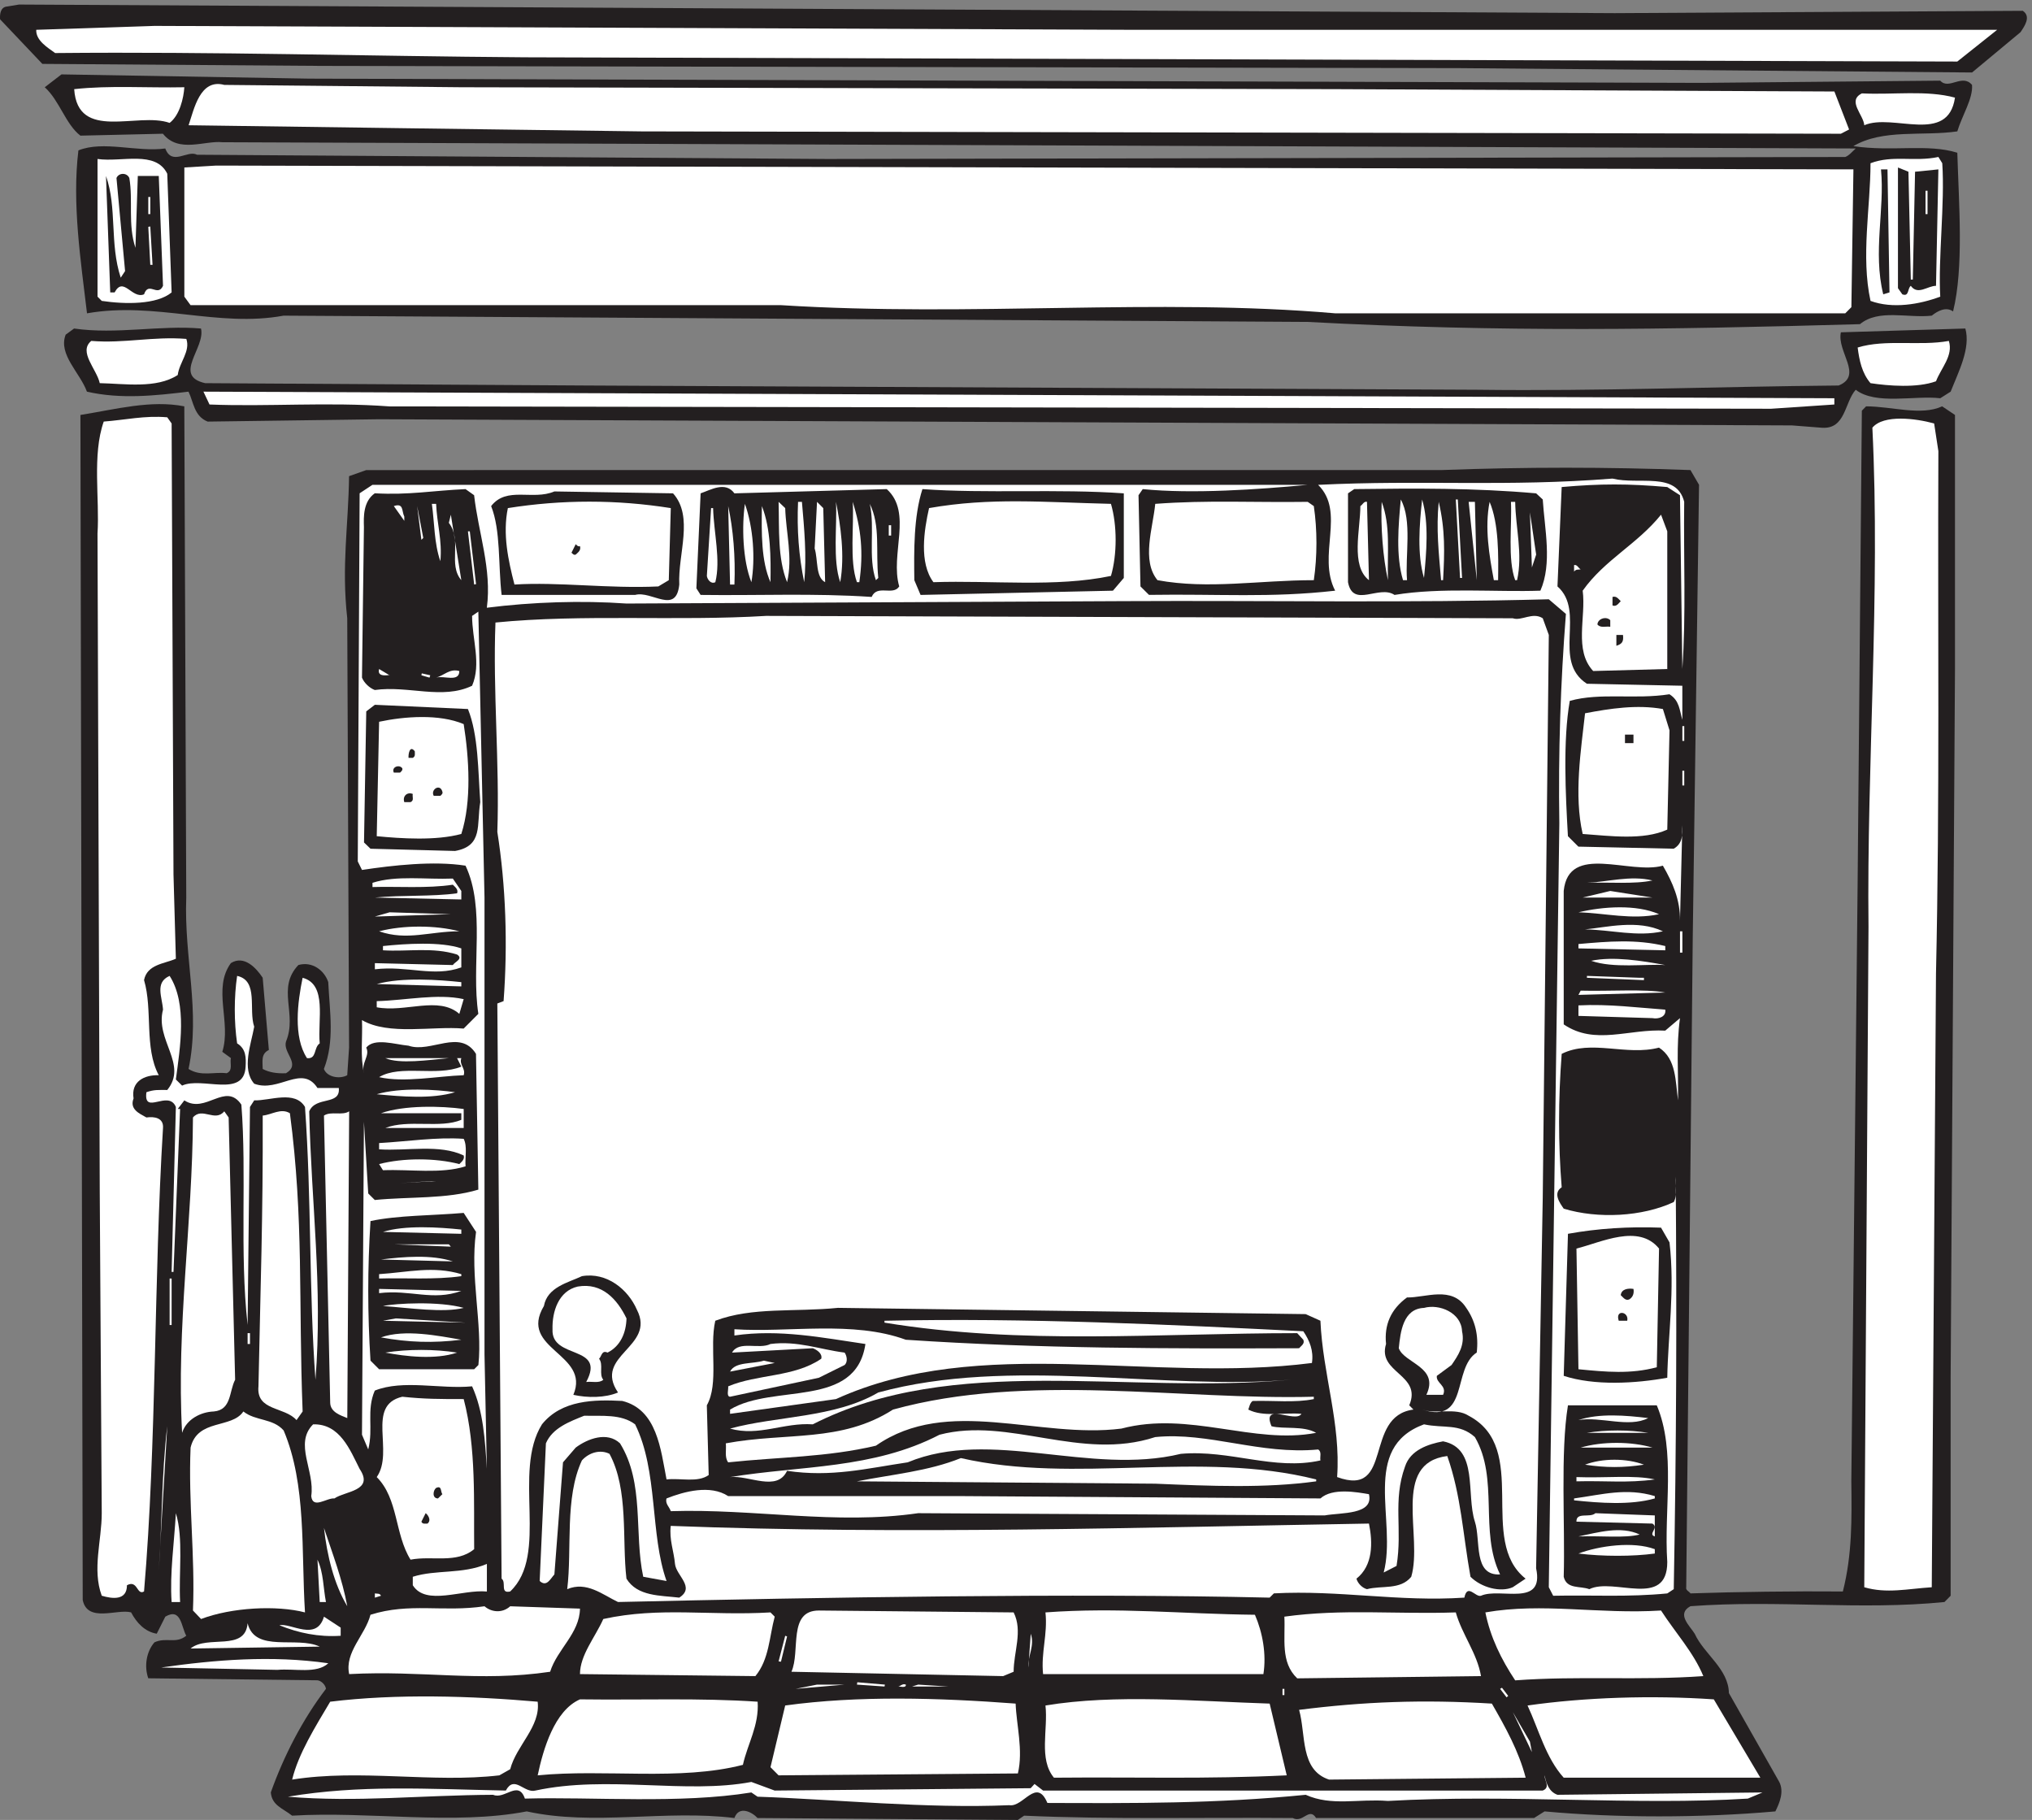
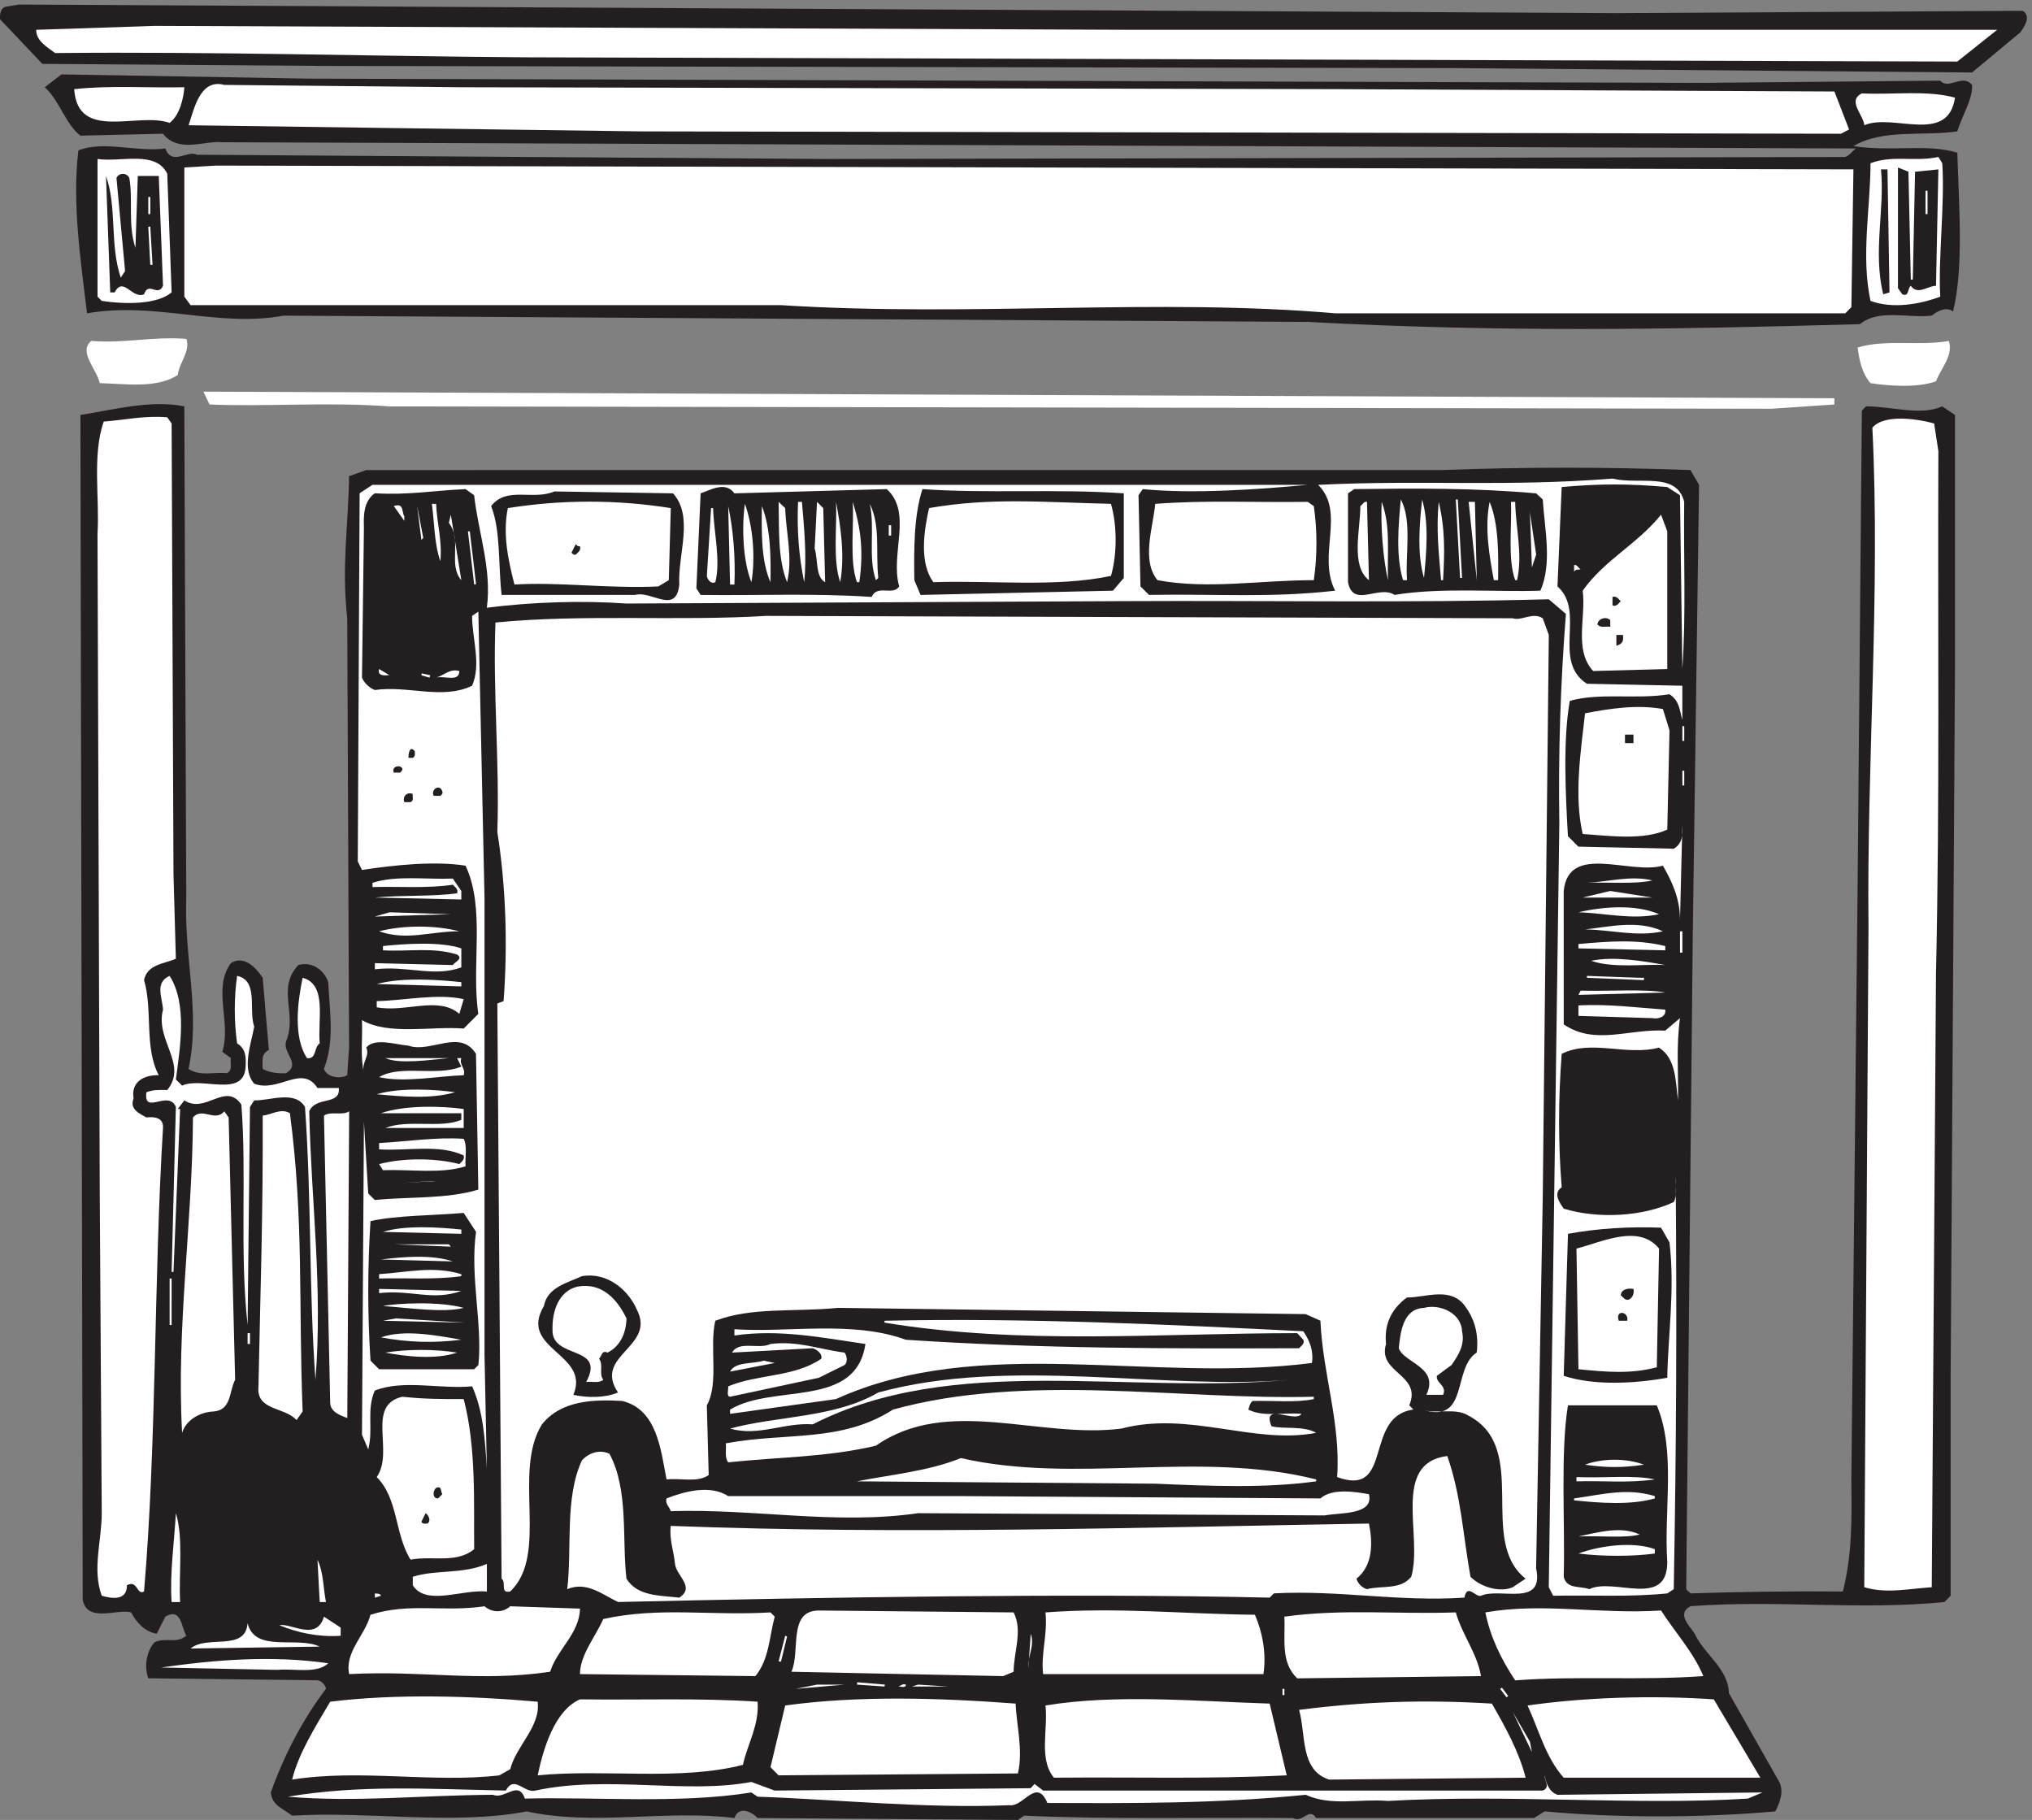
<svg xmlns="http://www.w3.org/2000/svg" xml:space="preserve" width="300.856" height="269.436">
  <rect width="100%" height="100%" fill="#808080" stroke="none" />
  <path d="m1797.21 2011.43 454.6 2.61c9.66-6.47 1.79-17.29-2.48-23.76l-53.98-44.9-570.01 4.84-1267.293 2.49-310.89 2.24-47.075 49.63c-.414 5.97.55 13.31 7.316 14.18l13.805 2.24 869.16-4.72 906.847-4.85" style="fill:#231f20;fill-opacity:1;fill-rule:evenodd;stroke:none" transform="matrix(.133 0 0 -.133 0 269.467)" />
  <path d="M1484.13 1992.89h739.16l-44.38-35.33-1594.535 4.73c-177.523 1.24-344.254 6.46-522.977 4.73-8.129 5.96-21.59 13.8-21.058 25.87l131.676 4.35 1087.934-4.35h224.18" style="fill:#fff;fill-opacity:1;fill-rule:evenodd;stroke:none" transform="matrix(.133 0 0 -.133 0 269.467)" />
  <path d="m1893.92 1933.81 266.01 2.48c9.57-10.7 24.51 8.2 35.38-4.74 1.31-15.04-11.27-34.44-16.38-51.73-38.52-5.6-82.94 2.99-115.7-16.43 43.23-6.45 82.55 3 115.7-7.34 1.71-57.46 7.34-127.87-4.72-176.64-7.86 5.6-17.29.52-23.71-4.71-26.87-3-59.23 7.71-79.94-9.47-216.73-6.09-399.8-9.07-614.83 2.5l-1140.046 6.97c-72.856-13.45-142.832 15.91-218.832 2.6-6.946 58.71-16.774 122.16-9.567 181.36 27.649 11.21 65.649-2.23 96.707 2.13 7.469-19.9 25.028-1.25 35.117-6.97l701.977-4.73 1133.094 2.23c4.33 1.62 7.74 5.98 11.67 9.47l-1818.307 6.95c-19.523 2.13-48.746-12.54-66.172 9.47l-91.86-2.13c-16.378 12.44-23.323 39.19-39.702 53.87l18.605 14.31 275.707-4.73 1549.799-4.72" style="fill:#231f20;fill-opacity:1;fill-rule:evenodd;stroke:none" transform="matrix(.133 0 0 -.133 0 269.467)" />
  <path d="m1488.54 1926.83 553.55-2.61 16.36-42.29-9.15-4.73-1335.339 2.61c-171.164 2.12-342.106 4.73-504.016 6.84 6.094 17.79 12.637 52.24 39.719 44.91l263.797-2.61 975.079-2.12m-1283.325 2.12c-.828-12.07-5.133-31.1-16.383-39.68-35.414 12.56-102.363-21.15-106.246 37.56 39.305 4.35 81.664 1.25 122.629 2.12m1971.115-11.57c-7.78-52.74-69.02-16.92-100.97-30.72-.83 11.69-19.44 27.24-2.64 35.45 34.59-1.74 72.08 3.85 103.61-4.73m-14.16-73.01c3.04-44.91-4.73-106.24-2.23-148.53-22.92-8.58-53.05-13.81-77.64-4.72-10.83 49.62 0 104.48 0 153.25 25 9.45 48.75 1.24 75.56 6.96l4.31-6.96m-1975.979-11.69 4.86-132.11c-16.524-13.81-51.805-13.31-77.778-9.46l-4.714 4.73v153.25c26.8-3.86 64.718 9.95 77.632-16.41m1874.819-148.53-6.81-6.85h-567.94c-199.82 17.29-404.17-4.34-616.928 9.08H212.141l-6.918 9.46v143.8l35.382 2.11 1822.675-4.22-2.27-153.38" style="fill:#fff;fill-opacity:1;fill-rule:evenodd;stroke:none" transform="matrix(.133 0 0 -.133 0 269.467)" />
  <path d="M2127.16 1714.87h2.23l2.5 120.04 25.97 2.61-2.64-129.62c-9.45 0-20.28-10.82-28.06 0-3.89-2.98-1.66-12.44-9.44-9.45l-4.86 6.84v134.34l11.66-4.72 2.64-120.04m-23.74-14.3-6.95-2.11c-11.66 47.51 1.81 94.16-2.5 139.06h7.23l2.22-136.95M143.973 1827.94c4.304-25-1.805-51.74 6.804-77.74l2.641 79.98h23.332l4.723-122.28c-5.973-12.94-15.973 5.6-21.114-9.45-13.468-5.59-22.914 20.64-32.777 2.11h-4.863L118 1830.18c12.5-35.45 3.887-75.13 16.387-113.2l4.863 7.34-9.586 103.62c2.641 6.09 11.672 6.09 14.309 0" style="fill:#231f20;fill-opacity:1;fill-rule:evenodd;stroke:none" transform="matrix(.133 0 0 -.133 0 269.467)" />
  <path d="M2143.56 1813.76h2.22v-26h-2.22v26m-1978.474-6.97h2.219v-19.03h-2.219v19.03m0-33.21 2.219.37 2.5-42.67h-2.5l-2.219 42.3" style="fill:#fff;fill-opacity:1;fill-rule:evenodd;stroke:none" transform="matrix(.133 0 0 -.133 0 269.467)" />
-   <path d="M223.754 1660.38c5.199-21.52-31.977-52.61 4.68-60.83l424.121-2.6 991.355-4.74c139.07-1.73 262.95 3.49 402.93 4.74 27.56 11.19-2.21 37.56 2.47 59.21l138.57 4.22c6.1-22.01-7.68-48.26-16.38-70.28l-11.57-7.34c-28.47 3.37-71.75-7.83-94.11 9.45-12.61-14.3-11.18-44.03-37.57-42.29l-33.27 2.61-1573.007 6.85-190.809-2.61c-15.211 6.09-15.598 21.64-21.316 33.33-36.266-4.35-75.129-8.71-113.082 0-7.672 21.15-32.239 41.42-23.657 63.44l9.356 6.84c47.183-6.84 95.926 3.98 141.289 0" style="fill:#231f20;fill-opacity:1;fill-rule:evenodd;stroke:none" transform="matrix(.133 0 0 -.133 0 269.467)" />
  <path d="M207.441 1648.82c4.719-13.81-7.777-26-9.578-40.18-23.75-15.55-59.59-9.58-86.812-9.08-3.332 15.55-24.16 34.95-9.442 47.02 36.664-2.99 69.024 5.22 105.832 2.24m1962.079-2.25c5.15-16.42-8.75-30.23-14.3-44.91-21.11-7.71-53.05-5.1-72.92-2.11-9.58 11.19-12.5 25.5-14.3 39.68 31.11 9.58 69.02 1.37 101.52 7.34m-127.47-70.77-70.37-4.73-1538.082 2.61c-68.707 5.1-135.535-.5-200.364 2.12l-6.761 14.3 1815.577-7.34v-6.96" style="fill:#fff;fill-opacity:1;fill-rule:evenodd;stroke:none" transform="matrix(.133 0 0 -.133 0 269.467)" />
  <path d="M207.344 1026.98c-2.547-67.734 16.051-126.851 2.547-190.808 13.882-8.723 28.023-3.004 42.414-4.75 7.261 3.004 3.441 10.758 4.715 16.863l-9.555 6.977c10.316 32.66-11.207 70.258 9.555 98.75 14.644 9.109 28.019-5.137 35.406-16.282l6.879-80.433c-9.043-4.266-6.879-12.891-6.879-21.125 7.262-3.879 15.922-5.234 25.984-4.75 17.195 10.367-3.949 22.48 0 35.371 12.863 30.723-10.828 59.211 13.754 85.086 15.539 4.363 28.914-6.008 33.246-18.992 1.656-33.629 7.258-65.61-4.84-96.715 3.438-9.016 17.321-11.629 25.981-6.981l2.039 30.723-2.039 477.956c-6.492 58.73 1.273 102.34 2.039 158.16l19.105 6.78H1604.2c94.12 3.49 183.41 3.49 277.66 0l9.55-16.38-7-503.828-7.26-723.332c-.89-3.391 3.44-4.75 4.71-6.879 51.33 1.738 116.67 2.609 169.65 2.129 10.45 41.089 9.94 80.339 9.43 122.691l7 664.119 4.72 527.57 4.71 4.85c28.66 0 61.01-10.86 84.7 0l14.27-9.6v-282.78l-4.84-788.839V249.77l-6.88-6.981c-94-9.398-184.69 2.621-282.76-4.648-16.05-8.621-.51-22.09 4.71-30.621 10.45-22.872 37.58-38.961 38.09-66.09l56.04-98.852c5.6-10.847.38-23.45-4.33-32.848-82.92-7.37-177.05-7.37-256.91 0l-11.71-7.37h-242.64c-7.77 12.6-14.65-6.098-25.98 0-99.61.87-203.67-1.739-299.06 2.62l-7.01-4.75-289.763 2.13c-5.859 6.492-20.637 14.34-25.731 0-76.929 9.5-156.789-9.008-231.171 7.37-81.133-15.609-175.645.38-261.235-4.75-10.316 8.239-22.418 11.239-23.691 25.872 14.648 41.09 35.41 81.207 61.394 115.328-.511 4.359-5.222 9.101-9.554 9.492l-188.25 2.226c-4.711 13.282-2.164 29.661 6.879 40.024 13.371 6.109 23.816-2.133 35.406 7.367-5.602 9.883-5.602 31.59-23.309 21.223l-9.551-18.992c-12.992 2.128-22.418 12.019-28.531 23.742-15.156 4.269-48.656-12.024-53.875 13.859l-2.55 1319.029c40.12 6.49 78.589 16.87 115.652 9.6l2.164-546.77" style="fill:#231f20;fill-opacity:1;fill-rule:evenodd;stroke:none" transform="matrix(.133 0 0 -.133 0 269.467)" />
  <path d="m191.055 1554.71 2.082-501.85 2.64-93.989c-12.504-5.637-31.945-6.121-35.422-23.758 9.864-33.343 0-75.144 16.391-105.91-15.969.481-31.109-6.848-28.055-25.855-4.722-12.078 6.528-16.832 14.309-21.18 9.023 1.285 19.305-.484 18.469-11.68-10.278-167.523-6.946-349.629-21.114-515.937-8.191-4.75-6.941 13.371-19.023 6.918 0-17.309-16.391-15.141-28.059-11.668-10.828 29.39 0 61.289 0 91.89l-2.218 358.004-2.504 732.355c2.504 38.82-6.106 87.7 6.945 124.75 23.75 1.77 45.699 6.93 70.695 4.75l4.864-6.84m1966.805-30.78c-.84-196.75 1.66-386.38-2.65-581.532l-4.71-683.16c-27.23-1.758-50.14-7.289-75.14 0l4.72 734.938c-2.08 180.964 13.33 371.794 4.31 555.804 12.49 14.99 48.32 10.34 68.75 4.73l4.72-30.78m-282.95-56.45c-.81-61.82 2.17-125.25-2.07-186.07l-2.62 193.41-14.17 9.11c-43.69 3.82-73.93 3.82-117.53 0l-4.69-110.63c31.86-28.08-6.59-82.86 32.77-108.34l106.24-2.22v-37.94c-3.07 10.33-3.07 21.49-14.36 28.46-38.27-6.05-76.81 2.14-110.93-7.35-7.76-43.99-4.69-104.43-2.08-150.64l11.65-11.63 106.15-2.3c9.93 5.74 9.93 15.61 9.57 26.02l-2.62-106.2c.36 23.26-8.22 42.62-19.05 61.29-37.1-10.41-104.88 25.47-110.39-28.09V885.785c34.84-23.719 72.48-4.668 113.01-6.961l16.43 13.926c-4.33-31.906-1.72-58.301-2.17-91.508-2.98 21.117-1.8 46.137-21.21 58.684-36.29-9.563-75.55 9.488-108.32-6.961-3.88-50.879-3.88-100.61 0-148.504-10.02-6.504-2.25-17.293 2.26-23.793 37.91-11.555 87.56-9.031 122.49 7.344 4.42 7.879 1.35 18.515 2.16 28.156 1.27-161.129.82-293.258-2.16-459.059l-7.22-4.738c-43.69-4.281-81.69-1.68-127-2.601l-4.88 9.492 11.74 850.238c-1.27 78.95 1.35 156.69 7.31 233.2l-19.05 16.29c-156.25-4.21-312.49-1.22-473.17-2.06l-553.586-2.68c-49.555 3.52-104.887 1.76-155.434-4.67 5.688 43.15-9.476 83.32-14.171 125.24l-9.571 6.81c-36.644-1.68-63.093-6.81-101.004-4.66-12.996-9.11-12.457-26.4-12.093-37.57l-2.168-167.63c2.168-5.58 8.215-11.55 14.261-13.77 37.551 5.2 75.192-11.17 108.317 4.74 10.472 24.26 0 51.88 0 77.74l6.953 4.74 6.859-318.2V518.391L541.98 391c-2.078 32.289-3.882 64.27-16.429 91.891-35.383-3.371-76.723 7.879-108.317-4.743-9.566-21.957-1.355-42.238-7.312-65.488l-6.949 16.371 2.168 348.418 4.781-79.875 7.312-7.269c38.364 3.828 79.883.843 115.27 11.554l-2.621 151.106c-17.602 28.461-50.547.535-75.098 9.101-15.164 1.379-37.91 9.106-47.117-2.14 4.691-9.028-5.957-16.91-2.527-28.461-4.243 18.515-1.356 39.324-2.168 59.062 29.879-17.289 78.168-6.425 113.191-9.41l16.34 16.375c-8.125 53.481 8.211 117.438-14.266 164.958-35.383 5.58-81.144.38-115.265-4.75l-4.696 9.49 2.078 409.78 14.262 9.41H1455.73c-54.89-5.13-128.36-10.33-183.6-4.75l-4.7-6.81 2.17-101.52 9.48-9.41c77.81 1.22 135.12-3.52 207.24 4.66-20.3 39.33 12.01 87.22-18.95 117.83 116.53 5.74 209.32-2.45 327.66 6.96 29.88-7.34 71.22 8.19 79.88-25.86" style="fill:#fff;fill-opacity:1;fill-rule:evenodd;stroke:none" transform="matrix(.133 0 0 -.133 0 269.467)" />
  <path d="M987.16 1481.63c29.02-26.24 3.473-72.52 13.89-108.34-6.945-10.83-24.581 2.61-30.698-11.69-64.715 4.35-126.942 1.36-190.407 2.24l-4.722 7.33 4.722 105.73c11.235 3.86 27.637 13.81 37.637 0l169.578 4.73m730.27-11.56c2.09-32.84 10.71-71.28-2.63-101.51-48.34-1.75-111.39 3.85-162.37-4.73-17.22 11.57-46.23-15.17-51.79 14.19v98.88l6.94 4.74c68.61.86 133.75 1.36 202.49-4.74l7.36-6.83m-466.38 6.83v-94.17l-12.08-14.18-214.17-4.73-6.94 16.43c-.42 32.34-.83 70.77 9.02 101.38 70.42-5.11 150.7.49 224.17-4.73m-501.804.01c23.34-25.88 5.281-67.8 6.949-101.51-3.472-34.08-30.695-6.47-49.168-11.57H558.41c-3.887 33.21-.84 71.65-11.66 98.89 17.355 22.39 46.246 5.98 70.41 16.3l132.086-2.11" style="fill:#231f20;fill-opacity:1;fill-rule:evenodd;stroke:none" transform="matrix(.133 0 0 -.133 0 269.467)" />
  <path d="M1236.75 1465.21c6.93-23.76 6.93-56.48 0-80.23-61.67-12.94-132.09-4.73-197.64-6.97-16.11 21.65-10.42 57.85-4.86 82.48 68.75 12.06 127.91 6.46 202.5 4.72m329.58-84.96h-4.45c-8.19 27.12-5.13 61.2-2.49 89.81 12.91-23.38 4.72-62.69 6.94-89.81m18.9 2.49c-7.78 25.99-5.14 59.58-2.09 87.32 7.78-26.37 4.73-59.58 2.09-87.32m35.41 87.32h2.22l4.73-87.32h-2.23l-4.72 87.32m-873.902-9.58-2.218-80.24-11.665-6.96c-54.855-2.61-111.394 5.22-160.144 2.11-6.941 26.87-13.32 56.23-7.352 85.09 60.414 9.57 120.965 9.57 181.379 0m127.371-.01c.836-27.61 8.614-54.85 2.086-82.46-10.695 26.74-8.613 58.71-9.445 89.43l7.359-6.97m18.614 6.97c2.5-28.98 5.554-60.95 2.5-89.43-5.973 29.35-8.196 58.34-6.805 89.43h4.305m25.836-89.43c-10.836 5.59-7.782 25.12-11.668 37.56l2.636 51.87 6.946-6.97 2.086-82.46m16.804 0c-8.613 24.62-3.336 62.69-4.722 89.43 5.136-26.37 10-59.58 4.722-89.43m21.25 0h-2.64c-8.61 23.75-3.055 62.69-4.723 89.43 9.445-29.85 12.086-56.6 7.363-89.43m505.957 84.7c3.9-26 3.9-56.22 0-82.46-60.83 0-117.35-10.45-174.02 0-18.05 22.01-5.14 57.84-2.5 84.95 58.33 4.35 110.14 1.37 169.72 2.24l6.8-4.73m61.4-82.47c-20.69 15.93-9.58 56.48-9.58 82.48 2.64 1.62 3.89 5.59 7.36 4.73l2.22-87.21m21.11 0c-5.56 25.38-8.19 59.59-6.94 87.2 10-26.74 6.11-54.48 6.94-87.2m61.4 0h-2.23c-2.64 31.47-5.55 56.48-2.64 87.2 7.37-31.1 6.53-56.6 4.87-87.2m37.5 0-9.03 87.2h6.94zm23.74 0H1663c-5.14 27.62-10.42 58.22-4.73 87.2 10.28-24.25 9.86-59.58 9.45-87.2m19.03 87.2c.42-28.98 8.61-57.84 2.09-87.2h-2.09c-8.61 23.26-3.47 61.21-4.72 87.2h4.72M485.5 1465.2c.832-21.52 6.945-40.92 4.723-63.81-6.946 19.78-6.528 42.66-9.446 63.81h4.723m350.973-87.2c-9.86 24.63-10.696 63.07-7.223 87.2 9.445-26.24 11.668-61.32 7.223-87.2m141.25 4.73-2.637-2.49c-9.027 25.38-.836 58.22-6.809 84.96 12.086-24.5 6.391-52.25 9.446-82.47m-527.637 68.3v-4.73l-11.668 16.42c11.25 3.86 8.609-5.72 11.668-11.69m19.027-25.88-4.722 37.57 6.804-35.45zm348.473-49.75h-4.863l-2.082 87.32c5.554-25.5 8.195-56.6 6.945-87.32m40.137 2.61c-10.418 23.39-10 54.86-9.582 84.71 10-25.12 10-57.97 9.582-84.71m-63.887 82.47c.832-27.61 8.609-57.84 2.5-82.47-5.141-2.61-9.031 3.48-9.445 6.97l4.722 75.5h2.223m911.524-66.05-2.22 61.32 6.95-47.02zm-1191.805-14.18c-15.137 17.66 1.25 44.03-13.887 63.81l2.223 9.08 11.664-72.89m1342.495 54.37v-153.26l-82.5-2.23c-21.66 23.37-7.77 59.57-11.66 89.43 24.58 34.58 60.41 51.38 87.22 84.58l6.94-18.52m-866.659 6.83h2.636v-11.57h-2.636v11.57m-468.473-6.85H523l6.945-58.71-2.082-.5-6.945 59.21" style="fill:#fff;fill-opacity:1;fill-rule:evenodd;stroke:none" transform="matrix(.133 0 0 -.133 0 269.467)" />
  <path d="M645.641 1418.19c1.39-4.73-2.082-6.97-4.723-9.46-2.082-.87-3.473.87-4.723 2.12l4.723 9.45c1.25-1.25 2.641-2.98 4.723-2.11" style="fill:#231f20;fill-opacity:1;fill-rule:evenodd;stroke:none" transform="matrix(.133 0 0 -.133 0 269.467)" />
  <path d="M1759.67 1392.31c-2.5-.5-5.55.37-7.36-2.61v7.34c3.47.87 4.86-3.49 7.36-4.73" style="fill:#fff;fill-opacity:1;fill-rule:evenodd;stroke:none" transform="matrix(.133 0 0 -.133 0 269.467)" />
  <path d="M1804.25 1356.86c-2.64-2.62-4.86-6.47-9.17-4.73v9.45c4.31 1.37 6.53-2.11 9.17-4.72" style="fill:#231f20;fill-opacity:1;fill-rule:evenodd;stroke:none" transform="matrix(.133 0 0 -.133 0 269.467)" />
  <path d="M1684.06 1337.85c9.62-3.39 22.11 7.31 33.37 0l6.75-18.54-6.75-626.572-7.39-412.367c9.47-43.992-40.11-21.109-61.35-30.59-6.03-2.101-15.14 14.278-18.52-2.101-73.48-4.871-138.99 8.601-212.04 4.742l-4.74-4.742c-219.29 5.082-496.925.34-725.406-4.871-17.222 8.191-35.019 23.421-56.546 14.281 5.527 44.941-3.086 101.519 16.363 143.344 7.82 8.664 20.304 12.519 30.711 7.308 21.527-40.066 13.777-95.363 18.875-138.941 12.125-19.903 37.672-18.61 58.769-21.121 18.227 11.582-3.445 24.5-4.738 37.558-1.219 14.153-6.527 26.742-4.734 42.301 260.846-9.937 519.886-1.758 777.286 2.582 4.31-21.121 4.67-46.633-13.92-61.32 1.36-5.211 6.53-10.422 11.7-11.711 16.36 4.398 37.17-1.219 49.29 13.808 13.28 44.942-22.52 126.559 40.12 134.411 15.57-44.536 17.22-86.5 25.83-134.411 12.06-12.046 33.37-17.668 47.07-11.636l14.28 9.539c-53.96 42.699 5.6 145.035-63.43 181.379-14.71 9.472-36.24 1.215-51.81 6.832 52.67-16.782 33.22 45.82 60.85 63.484 2.23 19.016-1.65 35.395-11.7 49.742-15.93 24.977-45.28 11.168-65.94 11.575-17.79-12.997-25.54-30.254-23.32-51.774-10.05-32.484 40.54-33.703 25.83-68.289l4.66-4.738c-56.04-7.309-21.52-98.403-84.96-75.121 4.31 59.554-16 114.445-18.58 174l-16.43 7.379-520.686 6.968c-48.363-4.871-95.437 1.219-136.554-14.347-6.747-29.711 4.304-69.911-9.403-94.141l2.082-77.629c-12.484-8.726-31-3.109-46.929-4.871-6.532 33.367-10.477 77.762-49.301 87.371-31.141 1.629-67.379 1.223-89.34-25.984-33.293-53.129 8.184-145.106-35.445-186.117-11.625-2.641-3.875 10.289-9.547 14.281l-4.735 640.238 6.961 2.641c4.735 62.668 2.512 128.72-6.961 188.35 2.657 76.34-5.093 157.08-2.082 233.08 97.09 9.61 202.075 1.35 301.387 7.38l831.103-2.64" style="fill:#fff;fill-opacity:1;fill-rule:evenodd;stroke:none" transform="matrix(.133 0 0 -.133 0 269.467)" />
  <path d="M1792.59 1335.71v-7.34c-4.87.87-10.84-1.74-14.31 2.61.42 6.47 9.86 9.45 14.31 4.73m14.16-16.42c.84-7.34-.83-9.95-7.36-12.07v12.07h7.36" style="fill:#231f20;fill-opacity:1;fill-rule:evenodd;stroke:none" transform="matrix(.133 0 0 -.133 0 269.467)" />
  <path d="M433.695 1274.38c2.086 1.37-14.722-3.85-11.668 6.97l11.668-6.97m77.637 4.74c0-12.94-17.219-4.73-25.832-7.34 8.613 2.24 15.141 10.45 25.832 7.34m-42.219-4.73.414 2.11 9.446-2.11-.832-2.62-9.028 2.62" style="fill:#fff;fill-opacity:1;fill-rule:evenodd;stroke:none" transform="matrix(.133 0 0 -.133 0 269.467)" />
-   <path d="M520.918 1236.82c11.664-28.87 11.242-68.67 13.742-103.62-4.301-25 3.481-48.77-28.055-54.37l-94.164 2.49-7.218 6.97 2.5 145.91 9.578 7.34 103.617-4.72" style="fill:#231f20;fill-opacity:1;fill-rule:evenodd;stroke:none" transform="matrix(.133 0 0 -.133 0 269.467)" />
  <path d="m1858.55 1213.06-2.5-110.46c-26.81-12.19-64.03-6.97-94.16-4.86-10 43.3-1.82 93.8 2.63 134.35 27.5 5.23 57.78 9.95 86.67 4.73l7.36-23.76m-1342.359 6.97c5.969-37.57 9.028-85.96-2.64-122.28-28.469-7.71-66.942-5.1-94.16-2.49l2.636 127.38c28.051 5.97 66.946 8.95 94.164-2.61m1356.669-2.24h2.09v-16.42h-2.09v16.42" style="fill:#fff;fill-opacity:1;fill-rule:evenodd;stroke:none" transform="matrix(.133 0 0 -.133 0 269.467)" />
  <path d="M1818.41 1198.88h-9.44v9.45h9.44v-9.45m-1356.66-9.08c0-3.11.836-5.6-2.223-7.34h-4.718c-.418 3.85 1.246 14.68 6.941 7.34m-13.887-19.03c.555-2.12-1.25-3.48-2.5-4.73h-6.945c-3.055 6.47 6.527 9.45 9.445 4.73" style="fill:#231f20;fill-opacity:1;fill-rule:evenodd;stroke:none" transform="matrix(.133 0 0 -.133 0 269.467)" />
  <path d="M1872.86 1168.15h2.09v-16.42h-2.09v16.42" style="fill:#fff;fill-opacity:1;fill-rule:evenodd;stroke:none" transform="matrix(.133 0 0 -.133 0 269.467)" />
  <path d="M492.445 1144.89c.832-2.24-.972-3.48-2.222-4.73h-7.36c-3.89 6.85 6.942 14.18 9.582 4.73m-32.918-2.61c-.832-2.98 1.809-7.33-2.5-9.08h-6.945c-2.219 6.47 3.059 11.69 9.445 9.08" style="fill:#231f20;fill-opacity:1;fill-rule:evenodd;stroke:none" transform="matrix(.133 0 0 -.133 0 269.467)" />
  <path d="M513.551 1034.3v-9.45l-96.246 2.11c31.109 2.99 63.054.87 91.527 4.73 1.664 4.35-2.223 6.97-4.723 9.58-28.195-4.36-62.636-1.74-89.441-2.61v4.72c26.805 8.58 59.578 3.49 89.441 4.73l9.442-13.81M1839.52 1046c-19.86-4.35-48.74-1.74-72.91-2.61 22.5.87 48.75 8.58 72.91 2.61m-77.63-19.04 30.69 7.34 46.94-7.34zm85-18.53c-30.14-6.47-60 1.24-89.72 2.11 27.22 6.47 64.3 9.08 89.72-2.11m-1429.581-2.61 16.382 4.73 68.196-2.12zM1851.2 989.398c-28.9-6.468-57.78 1.743-86.67 2.118 23.61 2.238 58.61 11.314 86.67-2.118m-1339.864 0c-32.781 0-58.199-10.82-89.309 0 26.805 6.965 62.637 6.965 89.309 0m1358.884 0h2.64v-23.757h-2.64v23.757m-16.39-21.148-96.66 2.117v4.852c33.61 2.984 64.31 5.597 96.66-2.239v-4.73m-1340.279 2.117v-21.144c-30.692-11.196-60 2.238-96.242-2.118v6.84l86.804-2.113c2.082 3.484 12.078 6.965 4.719 11.695-27.223 8.582-54.863 2.985-82.5 4.727v4.726c25 2.61 64.301 5.223 87.219-2.613m1340.269-18.535c-22.49 1.367-57.91-3.855-82.49 4.727 24.58 5.222 56.66 0 82.49-4.727M195.777 824.469l6.934-6.836c21.953 10.316 69.039-14.32 70.703 21.129.551 9.961.551 19.785-9.441 25.875-3.473 23.761-3.473 51.75 0 75.129 24.164-5.215 12.5-37.567 19.015-56.578-3.461-19.403-14.297-47.032 0-63.442 27.227-10.344 53.067 22.008 70.422-4.746h23.75c2.09-19.895-25.547-8.699-32.91-25.984 2.211-102.266 15.141-194.68 6.934-298.809-7.352 99.766-4.305 200.906-11.657 303.664-11.25 18.906-38.89 6.832-56.539 7.328l-4.718-7.328-2.629-242.695c-9.039 81.601-.844 167.926-6.95 245.304-17.648 25.875-39.722-10.812-63.472 4.719l-7.364-9.578h2.645l-7.363-181.371h-2.094l4.734 183.621c-8.191 19.785-36.25-9.961-32.789 16.41 8.625 2.992 12.93 2.496 23.203 2.496 23.332 28.621-13.746 55.344-4.722 89.422-.832 13.832-9.442 30.239 7.363 37.567 19.859-31.09 11.668-79.848 6.945-115.297M1830.08 937.652v-2.613l-63.47 2.613v2.114l58.75-2.114h4.72" style="fill:#fff;fill-opacity:1;fill-rule:evenodd;stroke:none" transform="matrix(.133 0 0 -.133 0 269.467)" />
  <path d="M355.918 864.637c-6.945-4.727-3.059-17.664-14.168-16.422-15.555 23.758-10.418 62.57-4.863 89.437 27.64-7.339 16.531-47.14 19.031-73.015m157.633 63.433-94.16 2.614c28.464 7.836 69.578 4.726 94.16 2.117v-4.731m1340.279-6.84-96.66-2.613 2.49 4.727c31.12-.871 72.09 2.117 94.17-2.114M511.332 897.473c-23.195 20.277-60 1.242-91.941 7.34v6.839c32.359.871 67.355 8.707 96.8 2.239l-4.859-16.418m1342.498 4.726c1.25-7.84-7.35-10.824-14.3-9.453l-82.36 2.484v11.696c33.61 1.742 66.94-2.613 96.66-4.727M499.668 848.211c-22.777-2.113-55.141-6.84-70.695 0h70.695m13.891 0c-2.645-7.711 5.132-11.195 2.636-19.031-28.617-.871-66.113-8.586-94.168-2.114 23.75 14.305 63.887.372 91.532 11.692l-4.727 9.453h4.727m-6.954-37.938c-26.242-7.835-59.582-4.851-87.214-2.242 26.382 7.84 66.523 5.227 87.214 2.242m9.59-39.808h-87.226c25.422 9.953 61.25-.867 84.586 9.082v7.34h-89.442c25.547 9.078 66.942 8.211 92.082 4.726v-21.148M261.75 490.227c-6.805-12.946-3.887-33.598-23.75-35.329-14.582-.507-30.555-8.71-35.277-23.781-6.528 118.305 11.527 232.75 12.082 351.051 10.281 12.055 24.586-5.605 34.863 6.848l4.859-6.848 7.223-291.941m60.969 296.664c15.558-117.797 9.445-209.852 14.172-332l-6.805-9.59c-13.477 15.191-45 9.953-42.363 37.582 2.222 109.711 5.136 190.433 4.722 301.398 10 .871 20.274 8.699 30.274 2.61m63.894-339.352c-7.363 3.004-18.613 6.469-19.031 16.801l-6.941 319.937c7.777 5.219 20.414-.375 28.054 4.739l-2.082-341.477m129.578 310.859c4.305-8.582 1.25-20.273 2.086-30.597-27.64-8.711-61.25-3.11-91.945-4.356l-4.305 6.844c26.801 6.965 62.633 6.965 89.301 0 2.641 2.609 6.113 5.223 4.863 9.578-27.218 12.938-63.054 4.727-94.164 6.84v6.965c31.11 1.742 63.883 6.844 94.164 4.726m-70.828-49.257 35.414 2.238h4.723z" style="fill:#fff;fill-opacity:1;fill-rule:evenodd;stroke:none" transform="matrix(.133 0 0 -.133 0 269.467)" />
  <path d="M529.945 654.789c-6.949-49.637 7.364-102.383 2.637-148.152l-4.727-4.727H422.023l-9.578 9.57c-3.332 52.993-3.332 101.883 0 155.375 30.274 6.469 69.16 6.086 103.743 9.071l13.757-21.137" style="fill:#231f20;fill-opacity:1;fill-rule:evenodd;stroke:none" transform="matrix(.133 0 0 -.133 0 269.467)" />
  <path d="m513.551 652.664-87.215 2.113c24.16 7.715 62.637 5.227 87.215 2.614v-4.727" style="fill:#fff;fill-opacity:1;fill-rule:evenodd;stroke:none" transform="matrix(.133 0 0 -.133 0 269.467)" />
  <path d="M1858.55 643.094c6.12-53.121-1.66-103.121-2.5-150.641-35.41-6.469-81.24-9.078-115.27 2.113l4.72 158.106c33.2 5.973 67.77 8.203 103.61 6.836l9.44-16.414" style="fill:#231f20;fill-opacity:1;fill-rule:evenodd;stroke:none" transform="matrix(.133 0 0 -.133 0 269.467)" />
  <path d="m1846.89 636.25-2.5-132.105c-29.03-7.832-56.67-5.231-87.22-2.239l-2.22 134.344c27.64 6.84 69.17 27.984 91.94 0m-1344.999 2.109-63.473 2.614h61.25zm2.222-16.418-80 2.114c25.137 3.109 56.25 5.722 80-2.114m9.438-16.421c-28.887-4.231-63.887-1.743-91.524-2.614v4.852c32.36 2.113 60 9.453 91.524 0v-2.238" style="fill:#fff;fill-opacity:1;fill-rule:evenodd;stroke:none" transform="matrix(.133 0 0 -.133 0 269.467)" />
  <path d="M709.105 567.957c21.247-41.426-49.16-50.504-21.113-91.93-14.301-6.089-34.156-6.089-49.715-2.613 19.442 46.152-61.664 50.504-32.781 98.891 3.887 21.156 26.801 25.883 42.359 33.222 27.637 4.719 51.391-14.679 61.25-37.57" style="fill:#231f20;fill-opacity:1;fill-rule:evenodd;stroke:none" transform="matrix(.133 0 0 -.133 0 269.467)" />
  <path d="M188.836 602.906h2.219V551.16h-2.219v51.746M697.441 558.5c-.418-15.547-6.386-30.723-21.109-38.062-6.531 3.109-6.531-4.231-9.441-6.844 5.136-6.465-.422-17.293 4.718-23.387-4.718-4.223-12.504-1.617-19.027-2.484 22.5 41.797-39.305 24.504-37.5 58.711-.555 19.785 6.805 42.668 28.055 47.519 27.218 4.723 44.027-14.301 54.304-35.453m-183.89 30.602c-31.942-11.571-56.524 1.738-91.524-2.489v4.727l91.524-2.238" style="fill:#fff;fill-opacity:1;fill-rule:evenodd;stroke:none" transform="matrix(.133 0 0 -.133 0 269.467)" />
  <path d="M1818.42 591.34c.83-4.731-.42-9.082-4.72-11.695-4.31-1.743-6.54 2.117-9.45 4.726.83 6.969 8.2 7.836 14.17 6.969" style="fill:#231f20;fill-opacity:1;fill-rule:evenodd;stroke:none" transform="matrix(.133 0 0 -.133 0 269.467)" />
  <path d="M516.195 570.191c-22.504-5.722-60.554 0-89.859 2.118 14.301 2.984 62.633 5.593 89.859-2.118m1111.395-25.996c3.46-15.55-4.31-26.746-11.67-37.57l-16.39-12.062c-1.25-8.208 11.67-10.821 6.94-21.149h-18.61c14.72 31.098-24.58 34.961-30.69 51.871 1.8 18.043 4.72 44.039 28.05 44.91 16.95 4.723 41.53-5.226 42.37-26" style="fill:#fff;fill-opacity:1;fill-rule:evenodd;stroke:none" transform="matrix(.133 0 0 -.133 0 269.467)" />
  <path d="M1811.48 555.887h-9.45c-4.3 12.937 11.67 10.324 9.45 0" style="fill:#231f20;fill-opacity:1;fill-rule:evenodd;stroke:none" transform="matrix(.133 0 0 -.133 0 269.467)" />
  <path d="m426.336 555.887 14.301 2.609 77.636-4.726zm1024.544-11.692c6.94-10.32 11.66-21.519 9.6-35.324-178.33-22.894-369.16 32.836-529.875-40.183l-117.882-16.415V457c48.468 29.352 139.976.496 150.683 73.016-46.961 6.839-95.828 16.797-145.843 9.453v6.965c60.41-3.977 131.687 9.953 190.827-11.692 148.9-9.953 290.58-9.953 437.77-9.453 2.66 2.984 6.55 5.102 4.72 9.453l-6.78 7.336c-154.57 0-306.25-13.433-459.471 11.695v2.118c158.501 3.476 318.231-4.352 466.251-11.696m-1175.239-2.117h2.636v-12.066h-2.636v12.066m237.91-7.34c-31.528-3.855-58.746-2.984-89.438 2.614 26.383 9.453 64.024 1.742 89.438-2.614" style="fill:#fff;fill-opacity:1;fill-rule:evenodd;stroke:none" transform="matrix(.133 0 0 -.133 0 269.467)" />
  <path d="M940.219 520.434c2.504-3.356 3.894-10.325 0-13.809l-28.614-14.18-98.89-21.148c-4.297.379-1.664 7.715-2.078 11.574 32.773 13.805 73.332 9.949 103.609 30.727 1.664 5.968-5.558 10.32-9.441 11.687l-89.86-4.851c7.778 13.808 29.856 3.113 42.778 9.582 30.136 3.851 54.859-6.098 82.496-9.582m-431.383 0c-24.168-8.211-57.918-4.231-79.863 0 24.996 3.98 54.718 3.98 79.863 0" style="fill:#fff;fill-opacity:1;fill-rule:evenodd;stroke:none" transform="matrix(.133 0 0 -.133 0 269.467)" />
  <path d="M812.723 499.285c5.695 11.32 25.136 8.211 37.636 12.192l12.082-2.61-49.718-9.582m623.987-9.078c-183.05-16.789-375.28 30.227-531.929-49.629-32.488 2.235-59.988-13.808-92.058-4.726 52.332 14.3 116.242 11.691 164.996 40.179 147.211 40.18 316.091 2.114 458.991 14.176" style="fill:#fff;fill-opacity:1;fill-rule:evenodd;stroke:none" transform="matrix(.133 0 0 -.133 0 269.467)" />
  <path d="M1462.57 468.688c-21.11-4.352-45.28-1.368-68.21-2.114-3.05-2.609-3.45-6.094-4.7-9.578 16.81-8.582 39.29-2.984 59.16-4.726-6.52-10.825-44.89 13.808-33.34-13.813 13.47-3.477 35.43.875 49.7-7.332-69.57-13.434-141.23 24.625-216.8 4.723-91.93-11.692-193.31 36.695-273.302-19.032-54.734-12.937-106.691-12.437-164.441-18.539-4.301 5.602-1.809 14.309-2.653 21.149 67.762 12.566 128.325.5 186.118 37.57 149.838 41.418 320.838 10.324 468.468 14.309v-2.617m-946.375.007c14.168-53.996 11.11-115.691 11.664-167.066-19.863-16.414-46.671-6.965-70.832-11.688-17.777 28.489-13.472 67.786-37.64 91.922 19.863 28.489-12.496 79.86 28.468 89.434 24.727-2.602 41.95-2.602 68.34-2.602" style="fill:#fff;fill-opacity:1;fill-rule:evenodd;stroke:none" transform="matrix(.133 0 0 -.133 0 269.467)" />
  <path d="M1844.38 461.719c21.53-50.864 7.78-116.047 11.67-174.395 0-52.25-59.59-16.797-86.8-30.226-10.01 3.859-25.14-.375-28.48 13.804 1.67 57.852-3.88 138.211 4.72 190.817h98.89" style="fill:#231f20;fill-opacity:1;fill-rule:evenodd;stroke:none" transform="matrix(.133 0 0 -.133 0 269.467)" />
-   <path d="M315.777 433.742c25.559-60.457 19.442-133.855 23.746-202.519-31.527 8.207-81.66 5.597-115.691-7.344l-9.027 9.461c2.496 61.695-5.278 119.672-2.637 181.371 7.77 32.344 45.695 20.766 58.742 40.168 13.758-10.816 32.781-7.332 44.867-21.137m391.25 6.836c25.828-52.25 16.391-122.16 35-174.394l-25.972 4.722c-10.414 48.762 1.664 104.121-25.84 148.532-14.301 13.433-35.969 5.218-49.305-4.739l-14.164-16.414-9.586-124.762c-4.715-5.23-8.605-14.316-16.383-7.339l6.942 153.254c7.363 17.285 26.664 24.25 42.64 30.718 20-.496 41.106 2.11 56.668-9.578m1127.773 6.961c-21.52-11.195-53.05 2.113-77.63-2.238 22.78 7.836 53.47 5.222 77.63 2.238M400.359 390.945c16.532-24.629-16.386-24.629-28.054-32.843-8.61.871-24.164-12.442-25.832 2.613 4.304 28.113-19.446 58.34 2.082 79.863 29.859.867 41.109-28.488 51.804-49.633m1241.521 35.45c27.08-46.649 4.72-104.989 28.05-152.879-30.27-1.735-21.24 37.941-28.05 58.714-10 30.598 4.31 81.606-35.42 89.438-16.52-3.105-36.38-9.578-42.36-28.105-13.89-38.442-2.64-69.54-9.44-110.594l-14.3-7.332c15.14 57.84-26.39 138.699 44.86 164.945 22.08-4.727 39.3 1.359 56.66-14.187M176.75 278.25c3.473 45.395 3.055 107.969 9.445 160.207L176.75 278.25M1834.8 431.117h-68.19c21.11 3.485 47.08 3.485 68.19 0m-548.76-4.719c59.17 5.965 116.53-19.91 181.37-13.812 4.3-2.609 1.69-8.207 2.53-12.188-51.81-11.57-100.56 12.188-155.42 7.336-101.53-24.504-211.54 28.985-304.06-9.453-46.093-6.84-84.991-16.793-134.304-9.453-11.101-23.758-42.195-4.726-63.433-6.965 79 12.938 159.004 8.707 233.177 47.145 77.35 20.273 157.24-29.852 240.14-2.61m553.49-11.699h-79.86c23.75 6.965 56.11 6.965 79.86 0" style="fill:#fff;fill-opacity:1;fill-rule:evenodd;stroke:none" transform="matrix(.133 0 0 -.133 0 269.467)" />
  <path d="M1465.22 379.25v-2.117c-56.54-7.836-117.92-5.223-179.17-2.613l-332.077 2.613c38.882 7.711 79.417 11.195 115.677 25.875 128.74-29.36 265.14 9.078 395.57-23.758m364.87 16.418c-23.34-3.484-42.37-3.484-65.56 0 18.88 7.336 46.52 7.336 65.56 0m12.08-16.422c-30.69-4.23-55.28-1.242-87.22-2.113v4.726c31.94-1.242 64.3 2.614 87.22-2.613" style="fill:#fff;fill-opacity:1;fill-rule:evenodd;stroke:none" transform="matrix(.133 0 0 -.133 0 269.467)" />
  <path d="m492.445 362.828-4.859-4.73c-6.809 0-5.559 9.082-2.086 11.695 6.527 2.984 4.723-3.855 6.945-6.965" style="fill:#231f20;fill-opacity:1;fill-rule:evenodd;stroke:none" transform="matrix(.133 0 0 -.133 0 269.467)" />
  <path d="m1067.14 360.711 402.8-2.609c13.44 12.066 40.56 6.964 54 4.726 5.54-23.262-31.12-20.277-49.28-23.637l-452.52 2.493c-91.527-13.313-182.242 5.222-275.413 2.238-1.395 4.723-6.504 8.211-4.719 14.18 19.847 7.836 48.75 15.546 68.601 2.609h256.531m775.03 0v-2.613c-27.22-7.711-61.25-5.098-89.86-2.114v2.114c31.53 4.355 58.33 12.066 89.86 2.613M200.5 242.793h-9.445c-2.219 31.594 2.918 66.172 4.722 98.887 8.614-27.981 3.059-66.051 4.723-98.887" style="fill:#fff;fill-opacity:1;fill-rule:evenodd;stroke:none" transform="matrix(.133 0 0 -.133 0 269.467)" />
  <path d="M475.918 330.113c-2.5 0-5.555-.871-6.805 2.114l4.719 9.453c2.086-1.242 6.945-7.711 2.086-11.567" style="fill:#231f20;fill-opacity:1;fill-rule:evenodd;stroke:none" transform="matrix(.133 0 0 -.133 0 269.467)" />
-   <path d="M1842.16 315.805c-8.2 2.613 5.14 9.453-2.64 14.308l-84.58 2.114c-.42 11.195 15.14 3.855 21.11 9.453l66.11-2.489v-23.386M386.609 238.059c-14.718 24.632-22.496 56.23-25.968 87.203 9.582-28.86 20.414-56.973 25.968-87.203" style="fill:#fff;fill-opacity:1;fill-rule:evenodd;stroke:none" transform="matrix(.133 0 0 -.133 0 269.467)" />
  <path d="M1825.36 317.922c-16.8-4.231-42.36-1.246-68.19-2.113 21.53 4.351 47.08 12.062 68.19 2.113m16.81-16.297v-4.852c-24.17-3.359-58.33-3.359-85 0 23.33 8.707 60.83 13.809 85 4.852M362.863 242.789h-6.945l-2.5 47.145c6.805-14.305 6.391-31.598 9.445-47.145m179.16 11.691c-27.632 2.614-67.777-16.417-82.496 6.969v9.453c25.969 8.207 54.864 2.61 82.496 14.301V254.48m-117.91-4.726-6.804-2.117v4.726c2.5-.496 5.554.375 6.804-2.609m143.879-11.695 77.649-2.61c-.434-27.617-25.418-45.281-33.211-70.285-79.02-11.687-141.66 1.742-223.739-2.609-5.136 24.629 17.774 43.168 23.739 66.054 43.621 13.805 80.429 2.61 126.945 9.45 7.375-6.465 19.453-8.207 28.617 0m1281.118-4.727c15.56-24.129 36.25-46.641 47.09-73.016-71.26-5.101-138.2.497-209.45-4.726-15.55 23.387-27.64 48.015-33.19 75.633 63.89 11.191 125.97-2.243 195.55 2.109m-720.7-2.113c10.43-20.77 0-44.035 0-66.051l-11.67-4.852-235.685 4.852c10.269 22.891-4.305 68.164 30.55 68.164l216.805-2.113m268.61-2.614c8.61-19.902 12.92-44.031 9.44-66.05h-245.27c-2.5 24.133 5.28 44.035 2.64 68.668 80.69 5.965 152.35-1.746 233.19-2.618m223.61 2.618c6.95-24.633 23.75-45.407 28.06-70.907l-204.58-2.492c-19.03 18.043-13.06 44.414-14.32 68.668 64.73 8.957 124.31 2.488 190.84 4.731m-758.196-4.731c-6.102-22.515-6.102-47.515-21.516-66.176l-195.277 2.239c0 21.148 16.937 41.05 25.961 61.328 63.054 13.805 118.75 3.355 186.121 7.34l4.711-4.731M379.25 214.301v-9.078c-24.586-1.621-47.082 3.109-68.191 11.691 12.496 2.984 41.382-18.535 49.578 9.578 6.109-3.98 12.64-8.211 18.613-12.191m-23.34-21.149-143.742-2.113c18.609 15.551 60.828-3.855 63.469 28.113 8.195-33.336 54.863-13.933 80.273-26m788.9-23.261 2.64 37.57c4.72-13.438-3.47-24.258-2.64-37.57m-270.697 35.328 2.082-.742-6.804-28.118-2.641.375 7.363 28.485m-508.625-30.598c-13.05-12.07-37.633-5.601-56.66-7.34l-129.437 2.614c60 8.582 122.632 13.804 186.097 4.726m520.289-28.488 23.75 4.726h30.696zm68.196 4.726.418 2.614 30.695-2.614-.418-2.113-30.695 2.113m54.447 0c.42-4.355-6.53-1.742-9.584-2.113 3.464-.5 5.274 3.856 9.584 2.113m6.94-2.113 6.8 2.113 33.34-2.113zm412.36-2.613h2.08v-6.965h-2.08v6.965m242.23 0 2.08 1.242 6.95-9.078-1.81-1.617-7.22 9.453M598.547 131.828c3.465-27.613-23.754-48.762-30.563-75.133l-12.078-6.84c-73.883-8.707-154.996 7.34-230.683-4.73 6.945 28.863 25.968 59.09 42.355 86.703 73.477 9.078 157.223 6.469 230.969 0m244.871.004c1.805-26.246-11.262-47.023-16.395-70.285-70.414-18.164-153.746-4.356-228.464-11.691 6.097 28.859 18.605 72.148 47.078 84.585 68.742-.871 133.465 1.739 197.781-2.609m589.012-81.977c-91.09-4.359-164.16-1.742-259.16-2.613-17.21 20.774-6.38 53.488-9.43 80.356 77.76 12.937 167.89 4.73 249.58 2.117l19.01-79.86m527.24-2.617h-218.9c-19.86 22.024-27.63 53.117-40.27 80.364 63.46 9.078 138.19 11.566 207.35 6.839l51.82-87.203m-829.04 82.481c.84-23.762 8.62-51.88 2.5-77.75l-266.384-2.11-9.023 9.075 16.375 68.668c81.121 11.191 170.972 8.582 256.532 2.117m530.15-.004c15.14-26.371 29.85-52.617 37.64-82.473l-218.89-2.113c-32.5 10.7-25.56 50.008-33.33 77.625 71.66 9.074 137.35 11.687 214.58 6.961m44.58-53.985-21.25 44.528 19.03-32.84z" style="fill:#fff;fill-opacity:1;fill-rule:evenodd;stroke:none" transform="matrix(.133 0 0 -.133 0 269.467)" />
  <path d="m1733.81 28.207 228.26 2.613-16.34-6.84c-124.74-7.836-264.12 5.098-400.69-2.613-33.17 2.613-62.63-6.094-91.49 6.84-98.89-9.95-193.08-9.453-287.57-9.078-12.22 28.98-26.75-5.102-42.38-2.488-93.29-3.985-192.584 6.468-280.26 9.453l-6.91 4.726c-79.86-12.937-176.953-4.726-252.106-6.84-7.312 21.145-22.441-1.37-35.367 4.227-79.059-.371-152.504-8.582-228.457-2.113 80.359 13.433 154.508 8.586 242.586 6.84 9.617 17.789 20.437-3.36 32.965 0 80.258 17.293 167.429-4.23 240.379 9.582l25.949-9.582 284.971 2.613 4.31 4.726 9.52-7.34h556.2c9.02 3.485 1.7 11.32 2.1 16.922 1.81-8.71 4.71-18.164 14.33-21.648" style="fill:#fff;fill-opacity:1;fill-rule:evenodd;stroke:none" transform="matrix(.133 0 0 -.133 0 269.467)" />
</svg>